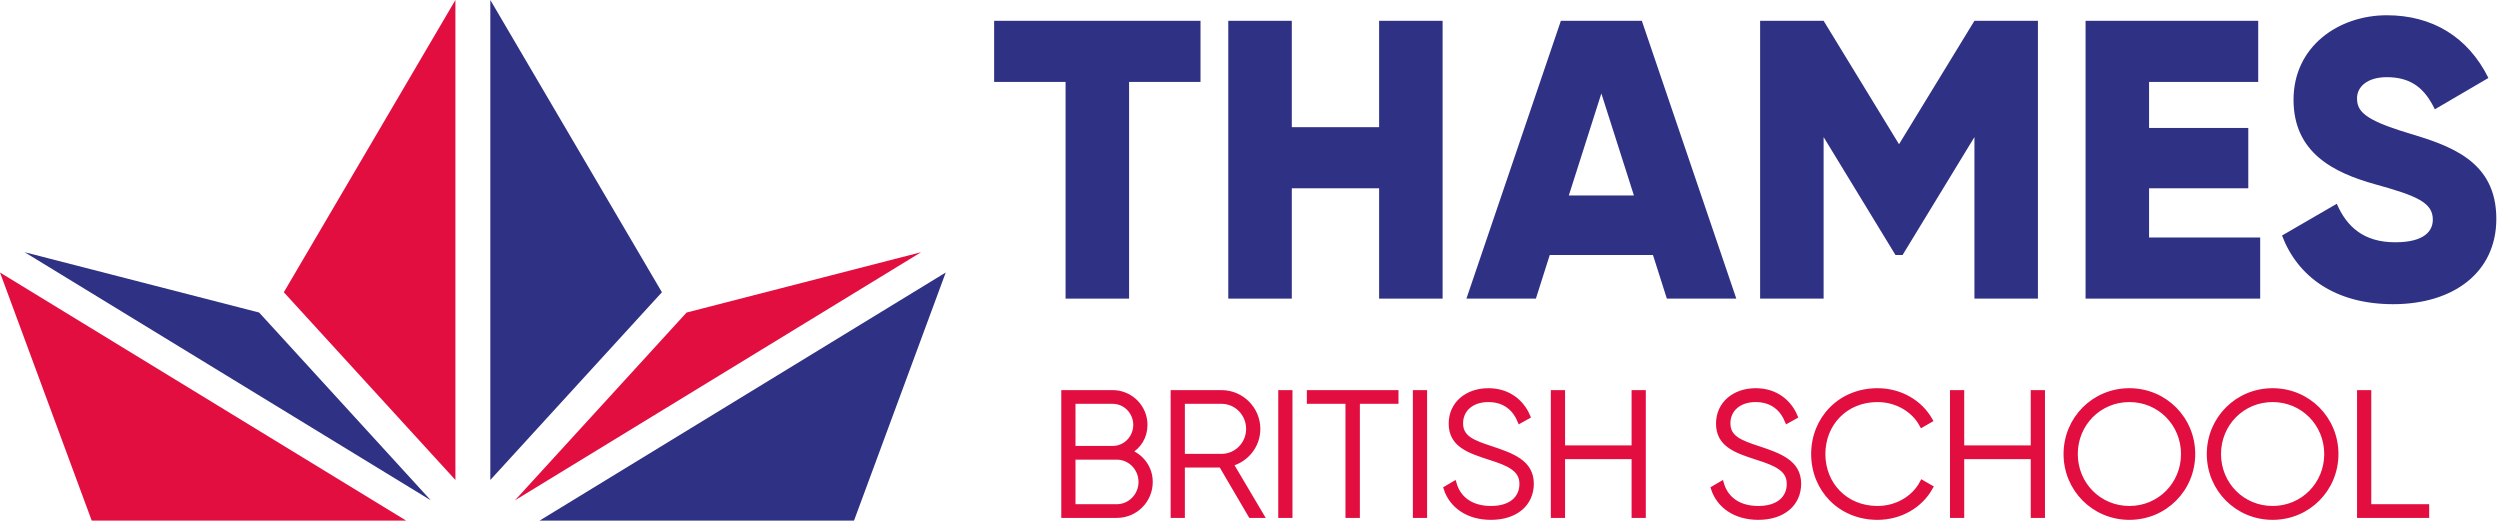
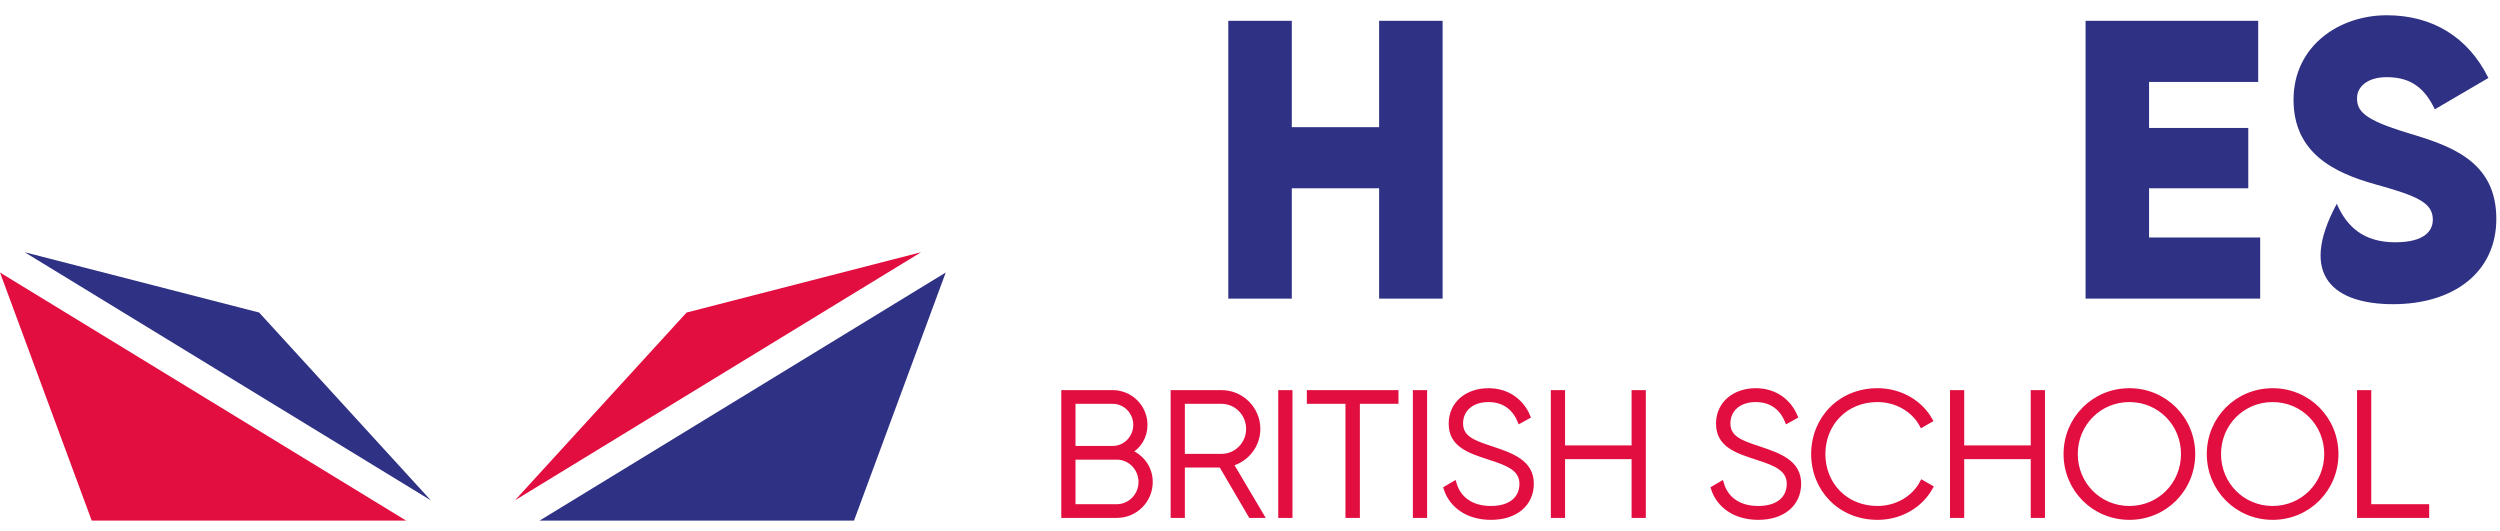
<svg xmlns="http://www.w3.org/2000/svg" width="254px" height="54px" viewBox="0 0 254 54" version="1.1">
  <title>C1755940-94B6-491E-8FE3-B4BA226CBBD3</title>
  <g id="Page-1" stroke="none" stroke-width="1" fill="none" fill-rule="evenodd">
    <g id="thames_home_v7" transform="translate(-290, -92)">
      <g id="logo_bok" transform="translate(290, 92)">
-         <polygon id="Fill-1" fill="#2F3184" points="49.817 -9e-05 49.817 48.766 67.251 29.692" />
        <polygon id="Fill-2" fill="#2F3184" points="54.826 52.891 86.769 52.891 96.086 27.687" />
        <polygon id="Fill-3" fill="#E20E40" points="93.581 25.625 69.757 31.754 52.321 50.83" />
-         <polygon id="Fill-4" fill="#E20E40" points="46.27 -9e-05 28.836 29.692 46.27 48.766" />
        <polygon id="Fill-5" fill="#E20E40" points="9.317 52.891 41.26 52.891 -0 27.687" />
        <polygon id="Fill-6" fill="#2F3184" points="2.505 25.625 26.33 31.754 43.765 50.83" />
-         <polygon id="Fill-7" fill="#2F3184" points="121.972 2.114 101.004 2.114 101.004 8.323 108.262 8.323 108.262 30.34 114.714 30.34 114.714 8.323 121.972 8.323" />
        <polygon id="Fill-8" fill="#2F3184" points="140.118 2.114 140.118 12.921 131.247 12.921 131.247 2.114 124.794 2.114 124.794 30.34 131.247 30.34 131.247 19.13 140.118 19.13 140.118 30.34 146.569 30.34 146.569 2.114" />
-         <path d="M169.352,30.34 L176.409,30.34 L166.811,2.114 L158.585,2.114 L148.989,30.34 L156.046,30.34 L157.456,25.905 L167.941,25.905 L169.352,30.34 Z M159.393,19.857 L162.698,9.493 L166.005,19.857 L159.393,19.857 Z" id="Fill-9" fill="#2F3184" />
-         <polygon id="Fill-10" fill="#2F3184" points="207.054 2.114 200.602 2.114 192.941 14.654 185.28 2.114 178.828 2.114 178.828 30.34 185.28 30.34 185.28 13.928 192.578 25.905 193.304 25.905 200.602 13.928 200.602 30.34 207.054 30.34" />
        <polygon id="Fill-11" fill="#2F3184" points="218.345 24.13 218.345 19.13 228.426 19.13 228.426 13.001 218.345 13.001 218.345 8.324 229.434 8.324 229.434 2.114 211.893 2.114 211.893 30.339 229.635 30.339 229.635 24.13" />
        <g id="Group-18" transform="translate(108, 0.692)">
-           <path d="M135.144,30.213 C141.273,30.213 145.627,26.986 145.627,21.543 C145.627,15.575 140.829,14.083 136.555,12.793 C132.16,11.462 131.474,10.576 131.474,9.284 C131.474,8.156 132.483,7.148 134.499,7.148 C137.079,7.148 138.41,8.398 139.378,10.414 L144.822,7.229 C142.765,3.075 139.136,0.858 134.499,0.858 C129.619,0.858 125.023,4.002 125.023,9.446 C125.023,14.85 129.136,16.866 133.329,18.035 C137.563,19.205 139.175,19.89 139.175,21.623 C139.175,22.712 138.41,23.923 135.346,23.923 C132.16,23.923 130.426,22.35 129.418,20.01 L123.853,23.237 C125.426,27.39 129.216,30.213 135.144,30.213" id="Fill-12" fill="#2F3184" />
+           <path d="M135.144,30.213 C141.273,30.213 145.627,26.986 145.627,21.543 C145.627,15.575 140.829,14.083 136.555,12.793 C132.16,11.462 131.474,10.576 131.474,9.284 C131.474,8.156 132.483,7.148 134.499,7.148 C137.079,7.148 138.41,8.398 139.378,10.414 L144.822,7.229 C142.765,3.075 139.136,0.858 134.499,0.858 C129.619,0.858 125.023,4.002 125.023,9.446 C125.023,14.85 129.136,16.866 133.329,18.035 C137.563,19.205 139.175,19.89 139.175,21.623 C139.175,22.712 138.41,23.923 135.346,23.923 C132.16,23.923 130.426,22.35 129.418,20.01 C125.426,27.39 129.216,30.213 135.144,30.213" id="Fill-12" fill="#2F3184" />
          <path d="M6.729,45.205 C7.692,44.688 8.334,43.689 8.334,42.477 C8.334,40.675 6.871,39.195 5.052,39.195 L0.076,39.195 L0.076,51.678 L5.463,51.678 C7.353,51.678 8.869,50.162 8.869,48.272 C8.869,46.845 7.978,45.687 6.729,45.205 L6.729,45.205 Z M5.052,40.087 C6.336,40.087 7.389,41.157 7.389,42.477 C7.389,43.797 6.336,44.866 5.052,44.866 L1.021,44.866 L1.021,40.087 L5.052,40.087 Z M5.463,50.786 L1.021,50.786 L1.021,45.758 L5.463,45.758 C6.818,45.758 7.923,46.881 7.923,48.272 C7.923,49.663 6.818,50.786 5.463,50.786 L5.463,50.786 Z M19.071,51.678 L20.158,51.678 L17.055,46.435 C18.641,46.008 19.801,44.581 19.801,42.887 C19.801,40.854 18.144,39.195 16.11,39.195 L11.187,39.195 L11.187,51.678 L12.132,51.678 L12.132,46.56 L16.074,46.56 L19.071,51.678 Z M12.132,40.087 L16.11,40.087 C17.625,40.087 18.856,41.335 18.856,42.887 C18.856,44.42 17.625,45.67 16.11,45.67 L12.132,45.67 L12.132,40.087 Z M22.12,51.678 L23.065,51.678 L23.065,39.195 L22.12,39.195 L22.12,51.678 Z M33.836,39.195 L25.026,39.195 L25.026,40.087 L28.949,40.087 L28.949,51.678 L29.913,51.678 L29.913,40.087 L33.836,40.087 L33.836,39.195 Z M35.798,51.678 L36.743,51.678 L36.743,39.195 L35.798,39.195 L35.798,51.678 Z M43.485,51.875 C45.963,51.875 47.586,50.52 47.586,48.451 C47.586,46.293 45.66,45.598 43.449,44.866 C41.665,44.278 40.399,43.814 40.399,42.315 C40.399,40.925 41.488,39.908 43.217,39.908 C45,39.908 45.963,40.943 46.427,42.067 L47.23,41.62 C46.624,40.175 45.267,38.999 43.217,38.999 C41.095,38.999 39.437,40.301 39.437,42.352 C39.437,44.528 41.309,45.115 43.395,45.794 C45.304,46.4 46.624,46.97 46.624,48.469 C46.624,49.896 45.571,50.965 43.485,50.965 C41.434,50.965 40.167,49.949 39.74,48.451 L38.919,48.932 C39.489,50.698 41.148,51.875 43.485,51.875 L43.485,51.875 Z M58.019,39.195 L58.019,44.812 L50.76,44.812 L50.76,39.195 L49.815,39.195 L49.815,51.678 L50.76,51.678 L50.76,45.705 L58.019,45.705 L58.019,51.678 L58.964,51.678 L58.964,39.195 L58.019,39.195 Z M70.645,51.875 C73.124,51.875 74.747,50.52 74.747,48.451 C74.747,46.293 72.821,45.598 70.61,44.866 C68.826,44.278 67.56,43.814 67.56,42.315 C67.56,40.925 68.648,39.908 70.378,39.908 C72.162,39.908 73.124,40.943 73.588,42.067 L74.39,41.62 C73.784,40.175 72.429,38.999 70.378,38.999 C68.256,38.999 66.598,40.301 66.598,42.352 C66.598,44.528 68.47,45.115 70.556,45.794 C72.465,46.4 73.784,46.97 73.784,48.469 C73.784,49.896 72.731,50.965 70.645,50.965 C68.594,50.965 67.329,49.949 66.9,48.451 L66.079,48.932 C66.65,50.698 68.309,51.875 70.645,51.875 L70.645,51.875 Z M82.755,51.875 C85.09,51.875 87.123,50.662 88.139,48.824 L87.301,48.343 C86.481,49.913 84.734,50.965 82.755,50.965 C79.472,50.965 77.208,48.504 77.208,45.437 C77.208,42.37 79.472,39.908 82.755,39.908 C84.716,39.908 86.445,40.943 87.266,42.477 L88.104,41.995 C87.07,40.175 85.054,38.999 82.755,38.999 C78.956,38.999 76.263,41.871 76.263,45.437 C76.263,49.004 78.956,51.875 82.755,51.875 L82.755,51.875 Z M98.573,39.195 L98.573,44.812 L91.314,44.812 L91.314,39.195 L90.369,39.195 L90.369,51.678 L91.314,51.678 L91.314,45.705 L98.573,45.705 L98.573,51.678 L99.519,51.678 L99.519,39.195 L98.573,39.195 Z M108.346,51.875 C111.949,51.875 114.785,49.004 114.785,45.437 C114.785,41.871 111.949,38.999 108.346,38.999 C104.743,38.999 101.907,41.871 101.907,45.437 C101.907,49.004 104.743,51.875 108.346,51.875 L108.346,51.875 Z M108.346,50.965 C105.261,50.965 102.853,48.504 102.853,45.437 C102.853,42.37 105.261,39.908 108.346,39.908 C111.432,39.908 113.84,42.37 113.84,45.437 C113.84,48.504 111.432,50.965 108.346,50.965 L108.346,50.965 Z M122.899,51.875 C126.502,51.875 129.336,49.004 129.336,45.437 C129.336,41.871 126.502,38.999 122.899,38.999 C119.296,38.999 116.46,41.871 116.46,45.437 C116.46,49.004 119.296,51.875 122.899,51.875 L122.899,51.875 Z M122.899,50.965 C119.813,50.965 117.405,48.504 117.405,45.437 C117.405,42.37 119.813,39.908 122.899,39.908 C125.984,39.908 128.392,42.37 128.392,45.437 C128.392,48.504 125.984,50.965 122.899,50.965 L122.899,50.965 Z M132.671,50.786 L132.671,39.195 L131.726,39.195 L131.726,51.678 L138.556,51.678 L138.556,50.786 L132.671,50.786 Z" id="Fill-14" fill="#E20E40" />
          <path d="M6.729,45.205 C7.692,44.688 8.334,43.689 8.334,42.477 C8.334,40.675 6.871,39.195 5.052,39.195 L0.076,39.195 L0.076,51.678 L5.463,51.678 C7.353,51.678 8.869,50.162 8.869,48.272 C8.869,46.845 7.978,45.687 6.729,45.205 Z M5.052,40.087 C6.336,40.087 7.389,41.157 7.389,42.477 C7.389,43.797 6.336,44.866 5.052,44.866 L1.021,44.866 L1.021,40.087 L5.052,40.087 Z M5.463,50.786 L1.021,50.786 L1.021,45.758 L5.463,45.758 C6.818,45.758 7.923,46.881 7.923,48.272 C7.923,49.663 6.818,50.786 5.463,50.786 Z M19.071,51.678 L20.158,51.678 L17.055,46.435 C18.641,46.008 19.801,44.581 19.801,42.887 C19.801,40.854 18.144,39.195 16.11,39.195 L11.187,39.195 L11.187,51.678 L12.132,51.678 L12.132,46.56 L16.074,46.56 L19.071,51.678 Z M12.132,40.087 L16.11,40.087 C17.625,40.087 18.856,41.335 18.856,42.887 C18.856,44.42 17.625,45.67 16.11,45.67 L12.132,45.67 L12.132,40.087 Z M22.12,51.678 L23.065,51.678 L23.065,39.195 L22.12,39.195 L22.12,51.678 Z M33.836,39.195 L25.026,39.195 L25.026,40.087 L28.949,40.087 L28.949,51.678 L29.913,51.678 L29.913,40.087 L33.836,40.087 L33.836,39.195 Z M35.798,51.678 L36.743,51.678 L36.743,39.195 L35.798,39.195 L35.798,51.678 Z M43.485,51.875 C45.963,51.875 47.586,50.52 47.586,48.451 C47.586,46.293 45.66,45.598 43.449,44.866 C41.665,44.278 40.399,43.814 40.399,42.315 C40.399,40.925 41.488,39.908 43.217,39.908 C45,39.908 45.963,40.943 46.427,42.067 L47.23,41.62 C46.624,40.175 45.267,38.999 43.217,38.999 C41.095,38.999 39.437,40.301 39.437,42.352 C39.437,44.528 41.309,45.115 43.395,45.794 C45.304,46.4 46.624,46.97 46.624,48.469 C46.624,49.896 45.571,50.965 43.485,50.965 C41.434,50.965 40.167,49.949 39.74,48.451 L38.919,48.932 C39.489,50.698 41.148,51.875 43.485,51.875 Z M58.019,39.195 L58.019,44.812 L50.76,44.812 L50.76,39.195 L49.815,39.195 L49.815,51.678 L50.76,51.678 L50.76,45.705 L58.019,45.705 L58.019,51.678 L58.964,51.678 L58.964,39.195 L58.019,39.195 Z M70.645,51.875 C73.124,51.875 74.747,50.52 74.747,48.451 C74.747,46.293 72.821,45.598 70.61,44.866 C68.826,44.278 67.56,43.814 67.56,42.315 C67.56,40.925 68.648,39.908 70.378,39.908 C72.162,39.908 73.124,40.943 73.588,42.067 L74.39,41.62 C73.784,40.175 72.429,38.999 70.378,38.999 C68.256,38.999 66.598,40.301 66.598,42.352 C66.598,44.528 68.47,45.115 70.556,45.794 C72.465,46.4 73.784,46.97 73.784,48.469 C73.784,49.896 72.731,50.965 70.645,50.965 C68.594,50.965 67.329,49.949 66.9,48.451 L66.079,48.932 C66.65,50.698 68.309,51.875 70.645,51.875 Z M82.755,51.875 C85.09,51.875 87.123,50.662 88.139,48.824 L87.301,48.343 C86.481,49.913 84.734,50.965 82.755,50.965 C79.472,50.965 77.208,48.504 77.208,45.437 C77.208,42.37 79.472,39.908 82.755,39.908 C84.716,39.908 86.445,40.943 87.266,42.477 L88.104,41.995 C87.07,40.175 85.054,38.999 82.755,38.999 C78.956,38.999 76.263,41.871 76.263,45.437 C76.263,49.004 78.956,51.875 82.755,51.875 Z M98.573,39.195 L98.573,44.812 L91.314,44.812 L91.314,39.195 L90.369,39.195 L90.369,51.678 L91.314,51.678 L91.314,45.705 L98.573,45.705 L98.573,51.678 L99.519,51.678 L99.519,39.195 L98.573,39.195 Z M108.346,51.875 C111.949,51.875 114.785,49.004 114.785,45.437 C114.785,41.871 111.949,38.999 108.346,38.999 C104.743,38.999 101.907,41.871 101.907,45.437 C101.907,49.004 104.743,51.875 108.346,51.875 Z M108.346,50.965 C105.261,50.965 102.853,48.504 102.853,45.437 C102.853,42.37 105.261,39.908 108.346,39.908 C111.432,39.908 113.84,42.37 113.84,45.437 C113.84,48.504 111.432,50.965 108.346,50.965 Z M122.899,51.875 C126.502,51.875 129.336,49.004 129.336,45.437 C129.336,41.871 126.502,38.999 122.899,38.999 C119.296,38.999 116.46,41.871 116.46,45.437 C116.46,49.004 119.296,51.875 122.899,51.875 Z M122.899,50.965 C119.813,50.965 117.405,48.504 117.405,45.437 C117.405,42.37 119.813,39.908 122.899,39.908 C125.984,39.908 128.392,42.37 128.392,45.437 C128.392,48.504 125.984,50.965 122.899,50.965 Z M132.671,50.786 L132.671,39.195 L131.726,39.195 L131.726,51.678 L138.556,51.678 L138.556,50.786 L132.671,50.786 Z" id="Stroke-16" stroke="#E20E40" stroke-width="0.5" />
        </g>
      </g>
    </g>
  </g>
</svg>